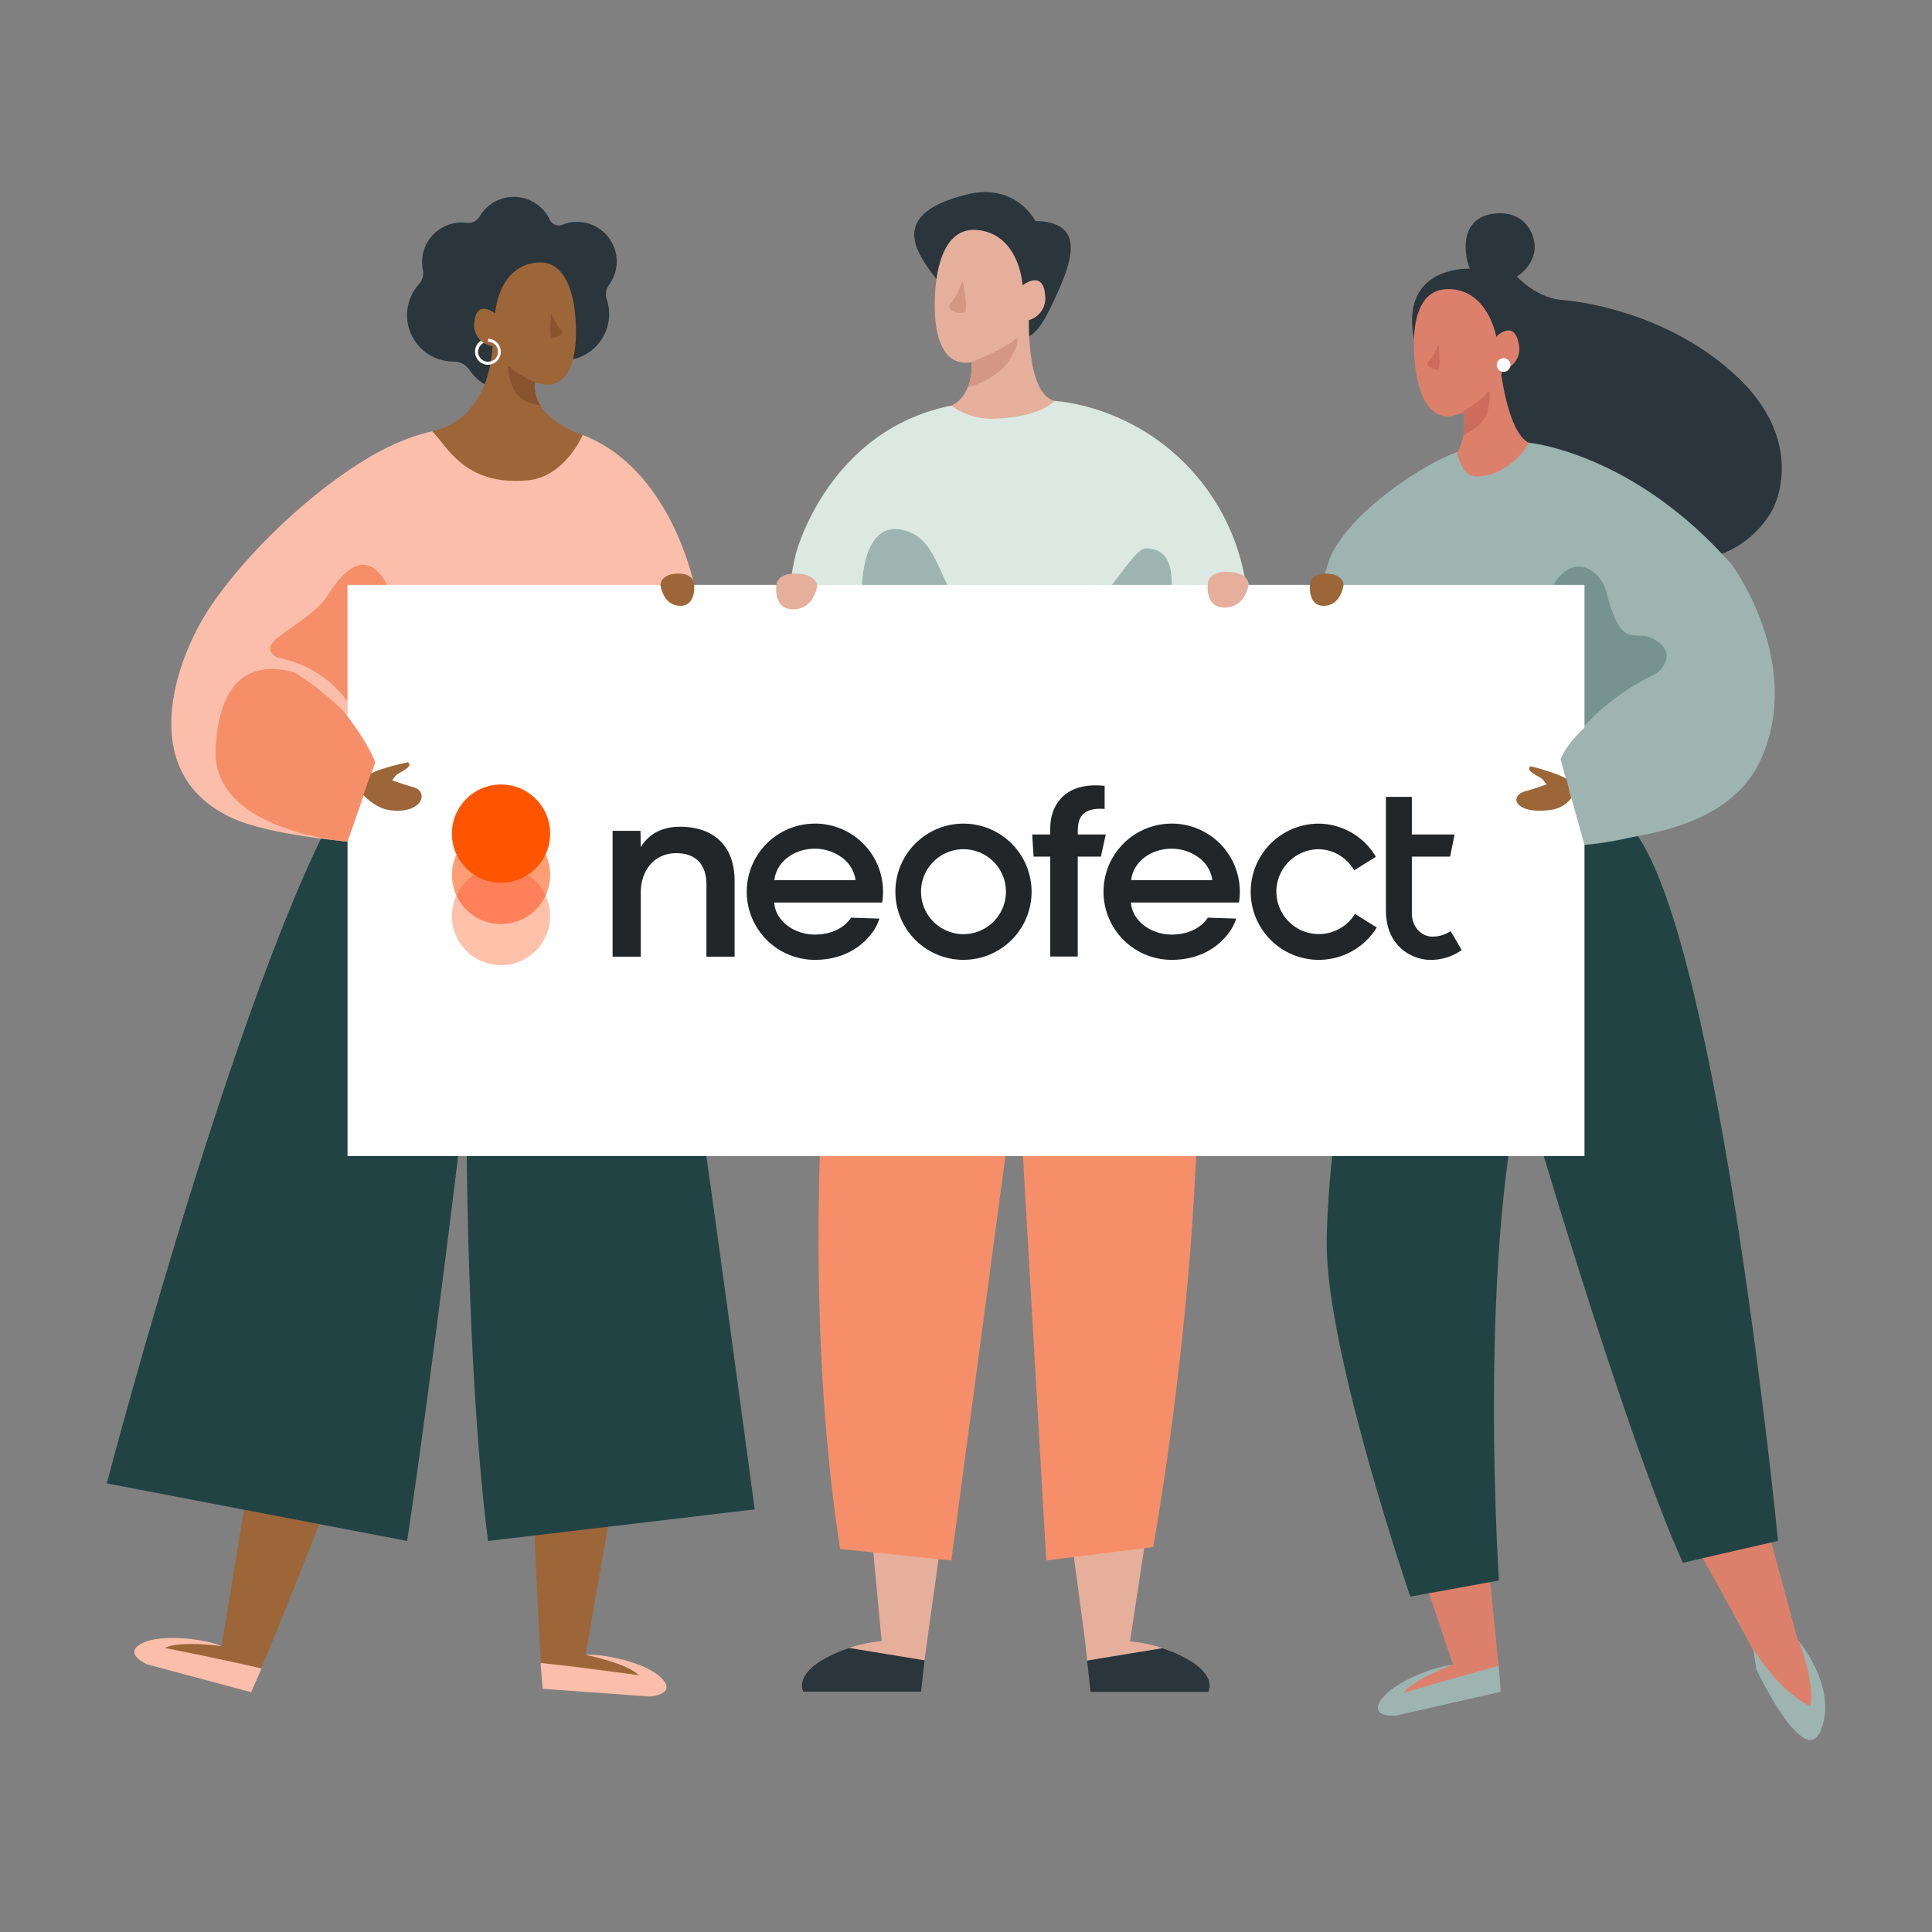
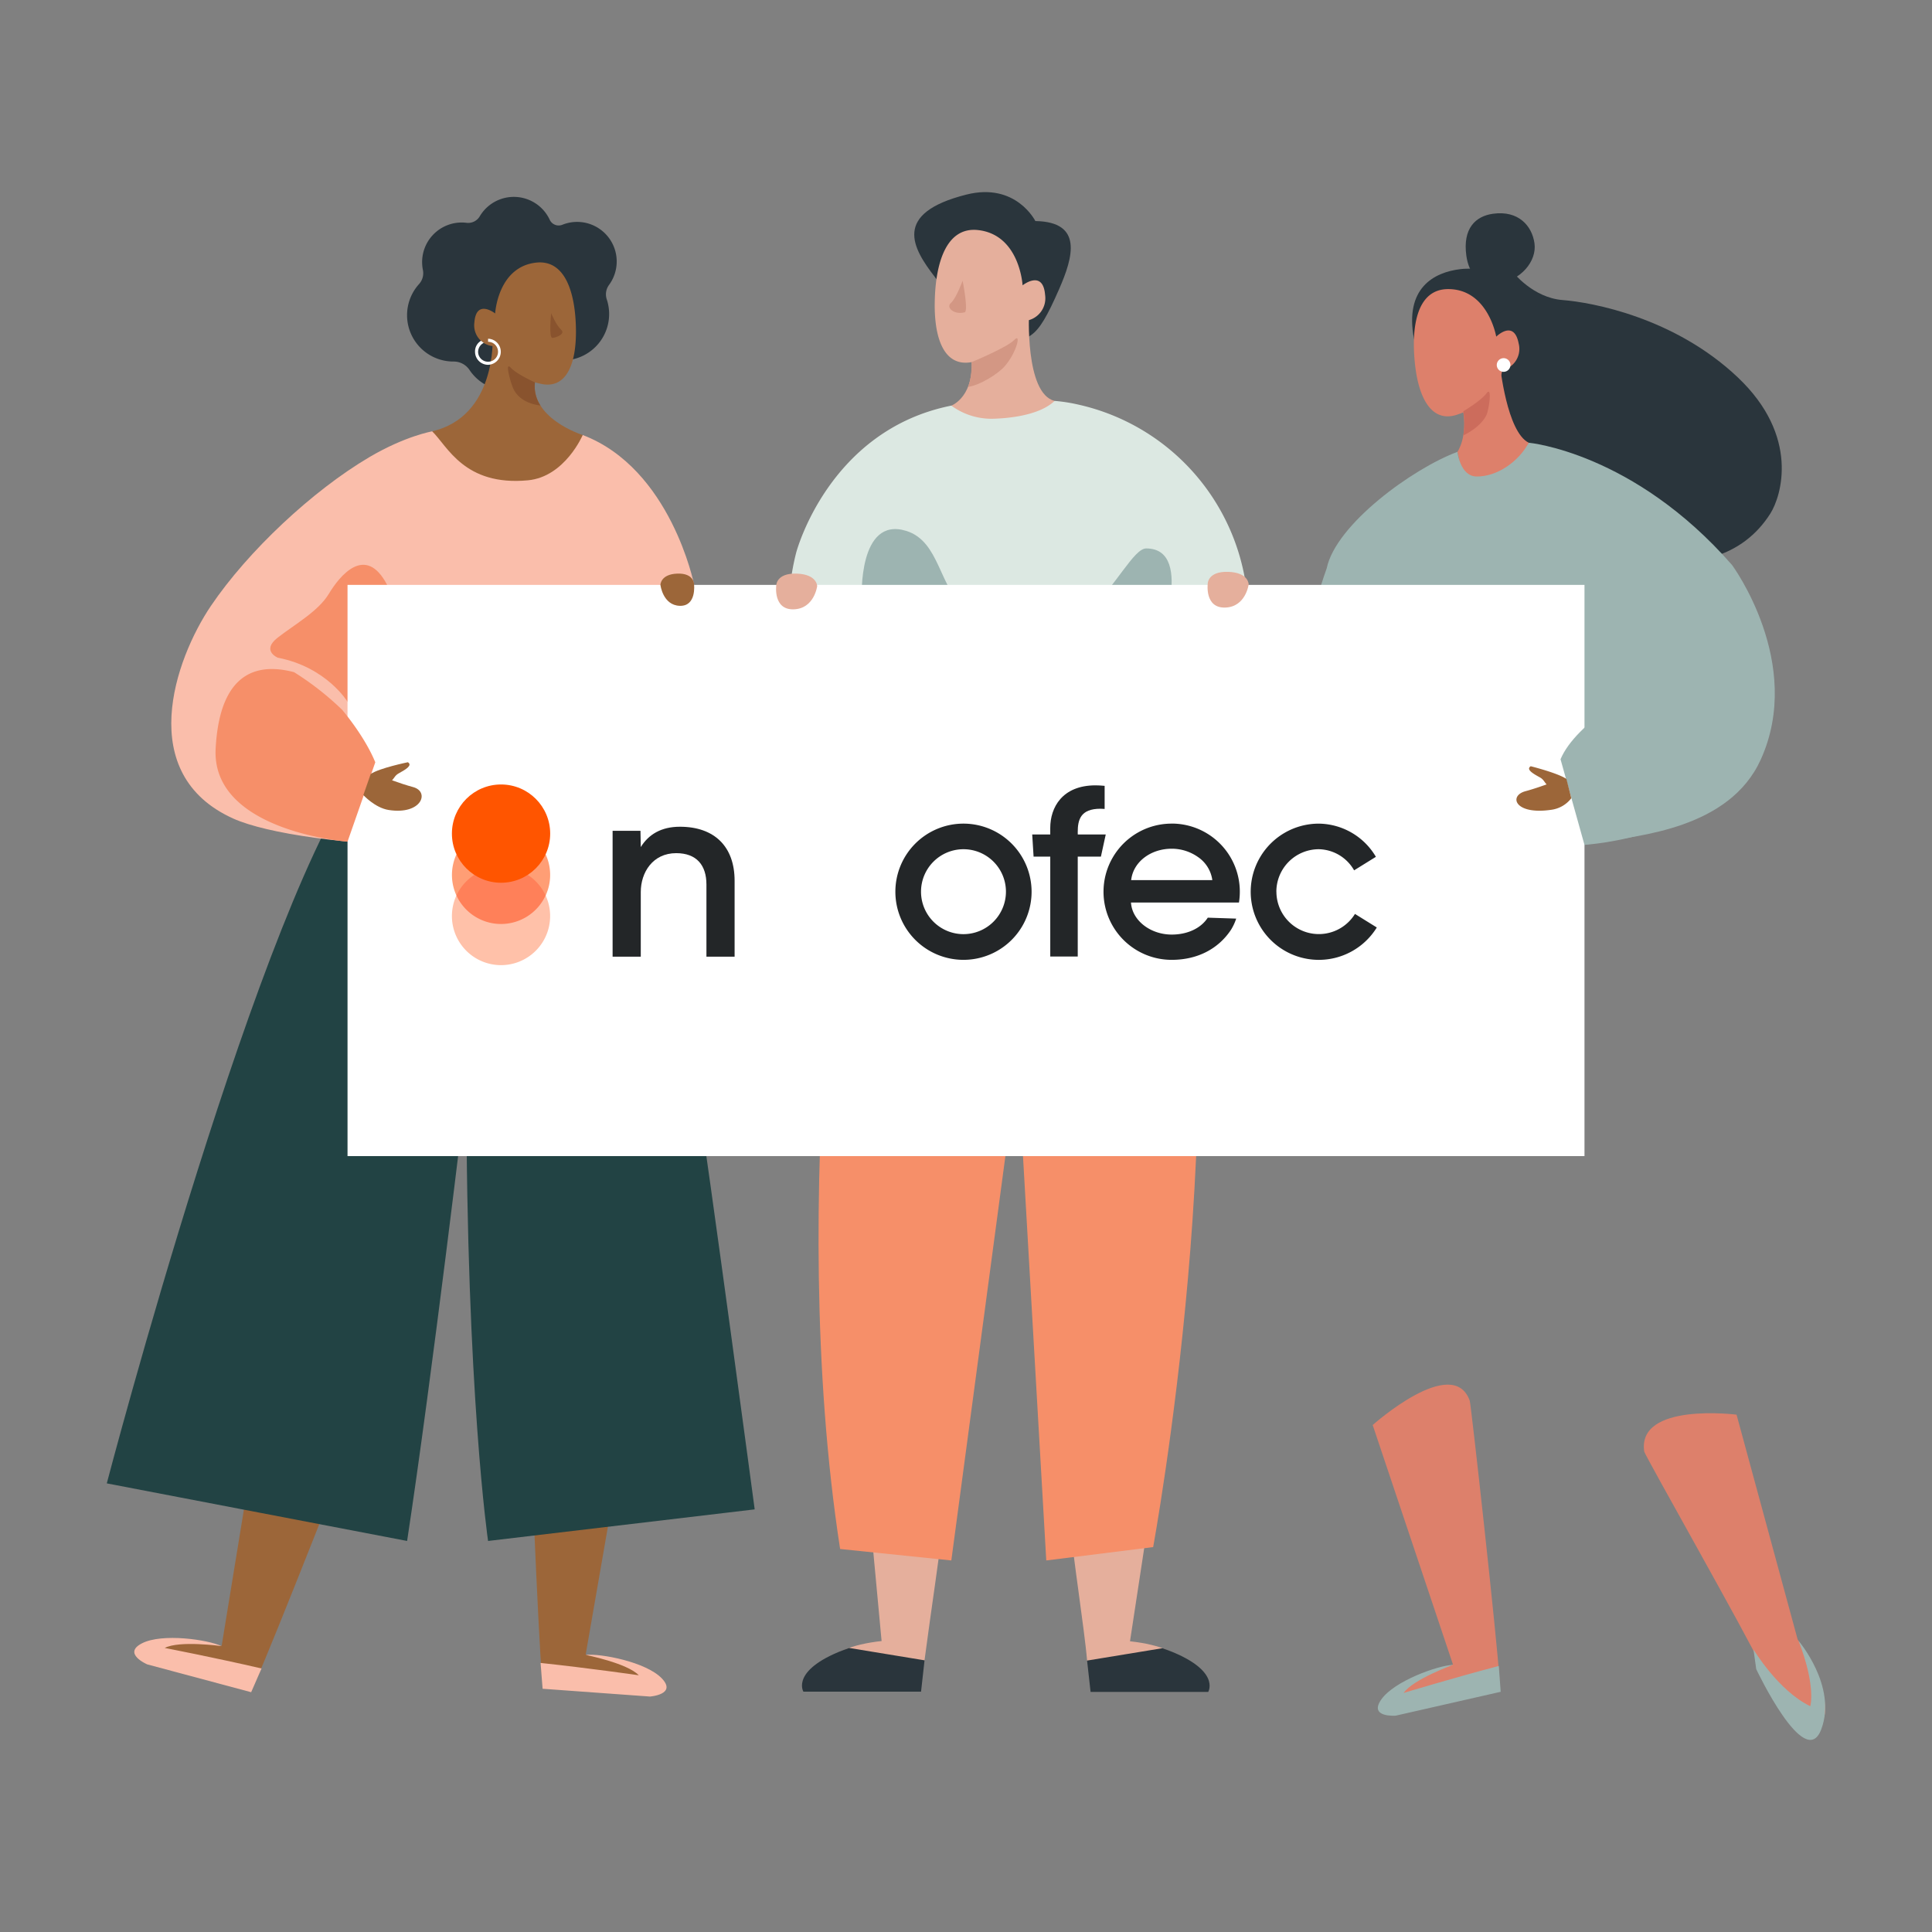
<svg xmlns="http://www.w3.org/2000/svg" id="Ebene_1" data-name="Ebene 1" width="2400" height="2400" viewBox="0 0 2400 2400">
  <rect x="0" y="0" width="2400" height="2400" fill="#808080" stroke="none" />
  <defs>
    <style>.cls-1{fill:#2a353c;}.cls-2{fill:#9c6639;}.cls-3{fill:#89532e;}.cls-4{fill:#fff;}.cls-5{fill:#fabeab;}.cls-6{fill:#224344;}.cls-7{fill:#e5af9c;}.cls-8{fill:#d39784;}.cls-9{fill:#f68f69;}.cls-10{fill:#dce8e2;}.cls-11{fill:#9db4b1;}.cls-12{fill:#dd806b;}.cls-13{fill:#cc6c5c;}.cls-14{fill:#76938f;}.cls-15{fill:#232628;}.cls-16{fill:#ff8059;}.cls-17{fill:#ff9e75;}.cls-18{fill:#ffc1a9;}.cls-19{fill:#f50;}</style>
  </defs>
  <g id="Gruppe_509" data-name="Gruppe 509">
    <path id="Pfad_2205" data-name="Pfad 2205" class="cls-1" d="M525.38,335.48a49.17,49.17,0,0,1,54-58.72,16.7,16.7,0,0,0,16.48-7.87,49.19,49.19,0,0,1,87,4.05,12.24,12.24,0,0,0,15.69,6.28A49.18,49.18,0,0,1,756.52,354a19.7,19.7,0,0,0-2.78,17.88,57.61,57.61,0,0,1-54.65,75.82H699A22.18,22.18,0,0,0,680,458.12a57.59,57.59,0,0,1-96.75,1.49,23.48,23.48,0,0,0-19.58-10.49c-1.31,0-2.64,0-4-.12a57.59,57.59,0,0,1-39.22-96A20.16,20.16,0,0,0,525.38,335.48Z" />
    <path id="Pfad_2206" data-name="Pfad 2206" class="cls-2" d="M615.09,389.38s3.15-57.68,50.7-63.12c36-4.14,48.87,36.67,49.66,82.12s-12.74,75.25-43.63,68.42c-32.55-7.2-51.93-22.44-59.5-46.81a25.94,25.94,0,0,1-23.13-28.49c0-.32.07-.65.11-1C591.61,370.73,615.09,389.38,615.09,389.38Z" />
    <path id="Pfad_2207" data-name="Pfad 2207" class="cls-2" d="M723.89,540.41s-67.4-21-59.09-69.11L612,419.79s4.7,97.48-75.14,116c0,0,18.67,66.7,108.5,72.92C676.62,610.92,721,563.61,723.89,540.41Z" />
    <path id="Pfad_2208" data-name="Pfad 2208" class="cls-3" d="M684.69,389.08S691,404.27,697,409.5s-5.86,9.85-10.73,10.29S684.69,389.08,684.69,389.08Z" />
    <path id="Pfad_2209" data-name="Pfad 2209" class="cls-3" d="M664.57,475s-22.2-9.78-30.19-18.32.42,20.05,3.3,26.17c6.31,13.4,20.52,19.33,33.65,20.86A42.64,42.64,0,0,1,664.57,475Z" />
    <g id="Gruppe_503" data-name="Gruppe 503">
      <path id="Pfad_2210" data-name="Pfad 2210" class="cls-4" d="M606.3,453.17a16.2,16.2,0,0,0,0-32.39v3.81A12.38,12.38,0,1,1,593.92,437a12.61,12.61,0,0,1,7-11.05l-3.33-2.62A15.24,15.24,0,0,0,590.11,437,16.2,16.2,0,0,0,606.3,453.17Z" />
    </g>
    <path id="Pfad_2211" data-name="Pfad 2211" class="cls-2" d="M657.53,1734.48c-.93,4.63,11.25,301.82,15.65,347.2,0,0,25.61,12.84,81.83,17.56,56,4.71,90-20-27.45-43.9l53.73-309.08S669.73,1673.59,657.53,1734.48Z" />
    <path id="Pfad_2212" data-name="Pfad 2212" class="cls-5" d="M671.52,2065.76l2.52,32.08,133.36,9.67s34-2.49,14.64-22.65c-19.52-20.32-75.76-31.1-94.4-29.06,0,0,51.81,10.31,65.87,25.28C793.5,2081.07,730.76,2072.06,671.52,2065.76Z" />
    <path id="Pfad_2213" data-name="Pfad 2213" class="cls-2" d="M446.69,1764.25c-.64,4.68-109.55,281.46-128.57,322.91,0,0-28.4,3.73-83.07-10.24-54.48-13.91-78.47-48.37,40.32-32.48l50.54-309.61S455.13,1702.73,446.69,1764.25Z" />
    <path id="Pfad_2214" data-name="Pfad 2214" class="cls-5" d="M324.89,2072.64,312,2102.13l-129.16-34.59s-31.3-13.49-6.41-26.19c25.1-12.8,81.77-4.56,98.71,3.49,0,0-52.32-7.24-70.51,2.3C204.64,2047.14,266.89,2059.18,324.89,2072.64Z" />
    <path id="Pfad_2215" data-name="Pfad 2215" class="cls-6" d="M749.76,956.83s78.39,148.78,111.37,366.39C883.68,1472.13,937.5,1875,937.5,1875l-331.2,39.24s-26.94-183.49-26.94-563c0,0-42.54,358.87-73.63,563l-373.08-71.54s193.23-737.2,321.73-894.66c0,0,27.56-2.76,135.73,0C641.05,949.4,728,946.07,749.76,956.83Z" />
    <path id="Pfad_2216" data-name="Pfad 2216" class="cls-5" d="M723.88,540.41s-22.1,51.89-68,56.24c-79.17,7.5-100.16-42.67-119-60.82,0,0-33.53,5.78-78.13,32.1C388.14,609.59,308,684.68,262.07,752.57c-45.08,66.68-94.88,209,27.61,264.24,83.26,37.56,408.25,58.58,534.36-14.18,56.71-32.72,54.53-169.91,38.13-276.73C862.18,725.9,833.42,582.07,723.88,540.41Z" />
    <path id="Pfad_2217" data-name="Pfad 2217" class="cls-7" d="M1168.46,1914.29c.56,4.85-12.09,87.85-20,148.22,0,0-19.83,19.56-78.12,19.56-58.08,0-53.64-34.9,24.81-43.52l-13.77-147.8S1161.16,1850.57,1168.46,1914.29Z" />
    <path id="Pfad_2218" data-name="Pfad 2218" class="cls-1" d="M1148.5,2062.51l-4.34,38.91H998s-17.33-28.16,56.77-54.29Z" />
    <path id="Pfad_2219" data-name="Pfad 2219" class="cls-7" d="M1332.23,1913.22c-1.6,4.6,15.27,113,18.18,149.59,0,0,19.84,19.57,78.13,19.57,58.07,0,53.64-34.9-24.81-43.53l19.38-127.09S1355.13,1847.42,1332.23,1913.22Z" />
    <path id="Pfad_2220" data-name="Pfad 2220" class="cls-1" d="M1350.41,2062.82l4.35,38.91h146.13s17.33-28.16-56.77-54.29Z" />
    <path id="Pfad_2221" data-name="Pfad 2221" class="cls-1" d="M1286.16,274.6s-24-48.45-85.73-32.87c-92.16,23.25-66.89,66.39-39.28,102.14,57.78,74.84,37.54,85.11,73.69,82.05,44.65-3.79,51.58.11,81-67.16C1332.78,319.91,1346,275.53,1286.16,274.6Z" />
    <path id="Pfad_2222" data-name="Pfad 2222" class="cls-7" d="M1270.29,354.45s-3.42-62.7-55.12-68.62c-39.18-4.49-53.12,39.87-54,89.29s13.84,81.82,47.41,74.39c35.39-7.82,56.46-24.39,64.69-50.88a28.22,28.22,0,0,0,25.14-31c0-.34-.08-.69-.13-1C1295.82,334.17,1270.29,354.45,1270.29,354.45Z" />
    <path id="Pfad_2223" data-name="Pfad 2223" class="cls-7" d="M1181.77,503.88s31-11.3,24.46-64.26l72.07-52.1S1273,488.91,1310.06,498c0,0-20.89,94.67-77,97.25C1199,596.83,1184.85,529.09,1181.77,503.88Z" />
    <path id="Pfad_2224" data-name="Pfad 2224" class="cls-8" d="M1195.8,348.73s-8,21.93-14.55,27.61,3.87,15,17,11.66C1203.36,386.69,1195.8,348.73,1195.8,348.73Z" />
    <path id="Pfad_2225" data-name="Pfad 2225" class="cls-8" d="M1207.05,449.81s44.31-18.32,53-27.62,3.26,15-11.61,32.4c-8.58,10-31.7,24.3-46,26C1202.48,480.59,1207.35,470.8,1207.05,449.81Z" />
    <path id="Pfad_2226" data-name="Pfad 2226" class="cls-9" d="M1060.21,971s-85.36,507.43-16.6,953.22l138.16,14.23,82.44-616.52,35.5,616.52,132.78-16.6s106.71-580.95,26.09-931.89C1458.58,989.93,1195.38,918.79,1060.21,971Z" />
    <path id="Pfad_2227" data-name="Pfad 2227" class="cls-10" d="M1181.76,503.88a84.09,84.09,0,0,0,51.15,16.31c13-.27,56.62-2.43,77.13-22.17a199.41,199.41,0,0,1,28.76,4.42,270.09,270.09,0,0,1,211.35,247.14c4.72,73.12-4.85,183.26-88.69,253.43l-406.75,4.11c-30.45-23.28-101.17-181.93-65.63-320.71C989.08,686.41,1028.94,534.37,1181.76,503.88Z" />
    <path id="Pfad_2228" data-name="Pfad 2228" class="cls-11" d="M1070.51,742.36S1066,641,1125.74,659.48c42.17,13.08,40.36,70.77,74.25,97.46,137.2,108,193.3-75.65,223.83-75.65,63.2,0,12.26,127.5,12.26,127.5S1289.26,927,1211.53,890.68,1082.14,829.6,1070.51,742.36Z" />
    <path id="Pfad_2229" data-name="Pfad 2229" class="cls-1" d="M1879.65,338.28s24.63,31.57,61.42,34.44,139.28,21.76,217.68,96.06c77.37,73.32,53.95,147.71,40.54,169-69,109.39-249,60-341.39-75.16S1879.65,338.28,1879.65,338.28Z" />
    <path id="Pfad_2230" data-name="Pfad 2230" class="cls-1" d="M1879.23,344.83c-14.61-8-46.44-12.72-65-10.52-33,3.92-69.66,23.48-57.76,86.38,16.78,88.65,102.69,70.6,134.53,37.56C1916.94,431.35,1920.71,367.46,1879.23,344.83Z" />
    <path id="Pfad_2231" data-name="Pfad 2231" class="cls-1" d="M1821.55,317.67c3,21.89,15.9,38.2,37.79,35.15,30.24-4.19,49.89-28.59,46.86-50.48s-20.07-41.2-51.49-36.82C1832.82,268.53,1816.86,283.88,1821.55,317.67Z" />
    <path id="Pfad_2232" data-name="Pfad 2232" class="cls-12" d="M1858.67,418.21s-10.06-59.08-59.71-59.08c-37.63,0-46,43.57-41.49,90.5s22,76.06,53,65.36c32.7-11.25,50.88-29.26,55.8-55.26a26.92,26.92,0,0,0,20.5-32.08l-.24-1C1880.67,396.22,1858.67,418.21,1858.67,418.21Z" />
    <path id="Pfad_2233" data-name="Pfad 2233" class="cls-12" d="M1810.52,561.3s13.19-18.87,6.59-52.79l46.23-55.07s8.45,83.35,35.79,96.55c0,0-16.45,64.52-48.5,70.18S1816.17,584.87,1810.52,561.3Z" />
-     <path id="Pfad_2234" data-name="Pfad 2234" class="cls-13" d="M1786.93,427.59s-6.27,15.87-12.46,21.37,6.22,10.12,11.28,10.51S1786.93,427.59,1786.93,427.59Z" />
+     <path id="Pfad_2234" data-name="Pfad 2234" class="cls-13" d="M1786.93,427.59S1786.93,427.59,1786.93,427.59Z" />
    <path id="Pfad_2235" data-name="Pfad 2235" class="cls-4" d="M1859.5,455a8.48,8.48,0,1,0,6.76-9.92,8.48,8.48,0,0,0-6.76,9.92Z" />
    <path id="Pfad_2236" data-name="Pfad 2236" class="cls-13" d="M1817.72,510.9s21.73-12.7,29-22.44,2.84,21.08-.31,27.36c-5.4,10.76-16.74,19.15-28.63,25.12A92.6,92.6,0,0,0,1817.72,510.9Z" />
    <path id="Pfad_2237" data-name="Pfad 2237" class="cls-12" d="M2042.49,1803.1c.68,4.67,127.27,227.57,146.56,268.88,0,0,28.63,61.22,61,68.24,29.4,6.39,19.7-45.11-17-103.8l-75.84-279.07S2033.63,1741.63,2042.49,1803.1Z" />
    <path id="Pfad_2238" data-name="Pfad 2238" class="cls-12" d="M1825.76,1739.92c1.62,4.44,34.36,300.07,36.88,345.59,0,0-23.38,16.57-78.25,29.7-54.67,13.1-92-6.19,20.52-47.55l-99.71-297.45S1804.51,1681.57,1825.76,1739.92Z" />
    <path id="Pfad_2239" data-name="Pfad 2239" class="cls-11" d="M2178.25,2049s30.77,51.39,70.52,70.47c0,0,7.52-24.23-14.52-81.14,0,0,48.33,56.53,28.14,110s-80.74-74.88-80.74-74.88Z" />
    <path id="Pfad_2240" data-name="Pfad 2240" class="cls-11" d="M1861.85,2069.52l2.36,32.09-130.39,29.65s-34,2.67-17.89-20.18c16.23-23,70.21-42.16,89-42.95,0,0-49.66,18-61.3,34.92C1743.58,2103.07,1804.24,2084.68,1861.85,2069.52Z" />
-     <path id="Pfad_2241" data-name="Pfad 2241" class="cls-6" d="M1705.21,1068.06s-57.14,342.3-57.14,477.47,103.85,437.83,103.85,437.83l110.12-20s-26-387.8,28.44-618.82c0,0,124.28,429,200,596.76l118.27-27.16s-71.68-732.64-176.16-878.38c0,0-57.24-.57-165,9.45C1816.83,1049.9,1726.22,1055.86,1705.21,1068.06Z" />
    <path id="Pfad_2242" data-name="Pfad 2242" class="cls-11" d="M1648.07,706c11.32-54.53,106.66-124,162.44-144.7,0,0,3.29,30.32,23.66,30.61,25.18.37,52-18,64.95-41.93,0,0,130.05,11.79,252.51,151.9,0,0,90.09,121.85,35.57,241.86-38.92,85.65-151.64,94.38-200.66,102.51-116.71,19.33-285.92,75.25-338.47,15.26C1555.67,956,1648.07,706,1648.07,706Z" />
-     <path id="Pfad_2243" data-name="Pfad 2243" class="cls-14" d="M1968.3,901.74a286.47,286.47,0,0,1,89.13-64.87s31.63-24-3.85-43.39c-23.29-12.73-39.29,17.06-58.23-58.74-6.17-24.68-42.13-53.76-69-2.35S1875.36,921.37,1968.3,901.74Z" />
    <path id="Pfad_2244" data-name="Pfad 2244" class="cls-9" d="M431.71,871.77S405.89,828.82,345.06,817c0,0-21-8.68,0-25s50.41-32.63,63.5-54.44,45.43-62.48,72.34-11S524.65,891.4,431.71,871.77Z" />
    <rect id="Rechteck_151" data-name="Rechteck 151" class="cls-4" x="431.71" y="726.57" width="1536.6" height="709.57" />
    <path id="Pfad_2245" data-name="Pfad 2245" class="cls-9" d="M365.3,835a359.46,359.46,0,0,1,59.62,46.65s27.75,32.22,41.28,65.29l-34.49,98.6s-169.28-12.7-163.83-115.56S327.13,825,365.3,835Z" />
    <path id="Pfad_2246" data-name="Pfad 2246" class="cls-2" d="M513.18,977.74c-8.4-2.26-17.82-5.42-26.13-8.41,2.84-3,3.73-6.13,8.26-8.64,7.31-4.07,17.87-9.75,11.37-13.81,0,0-35.62,7.3-46.18,14.61l-9.15,26.15s14.5,15.87,31.39,18.54C523.8,1012.69,534.3,983.43,513.18,977.74Z" />
    <path id="Pfad_2247" data-name="Pfad 2247" class="cls-2" d="M820.41,726.57s2.91,25.32,24,26,17.77-26.66,17.77-26.66.19-14.08-20.78-13.35S820.41,726.57,820.41,726.57Z" />
-     <path id="Pfad_2248" data-name="Pfad 2248" class="cls-2" d="M1669.05,726.57s-2.91,25.32-24,26-17.77-26.66-17.77-26.66-.19-14.08,20.78-13.35S1669.05,726.57,1669.05,726.57Z" />
    <path id="Pfad_2249" data-name="Pfad 2249" class="cls-7" d="M1015.12,728.1s-3.54,28.08-29.21,28.83-21.63-29.56-21.63-29.56-.23-15.62,25.32-14.81S1015.12,728.1,1015.12,728.1Z" />
    <path id="Pfad_2250" data-name="Pfad 2250" class="cls-7" d="M1551.14,725.91s-3.54,28.08-29.2,28.83-21.63-29.56-21.63-29.56-.23-15.61,25.32-14.81S1551.14,725.91,1551.14,725.91Z" />
    <path id="Pfad_2251" data-name="Pfad 2251" class="cls-11" d="M2039,854.34s-81,42.31-100.45,88.84l29.74,106.32s176.49-10.89,171-113.74S2077.16,844.34,2039,854.34Z" />
    <path id="Pfad_2252" data-name="Pfad 2252" class="cls-2" d="M1895,982.86c8.44-2.28,17.91-5.45,26.24-8.45-2.86-3-3.76-6.17-8.29-8.69-7.36-4.08-18-9.8-11.42-13.88,0,0,33.74,8.46,44.35,15.8l6.07,23.9a37.45,37.45,0,0,1-25.24,14.46C1881.78,1012.53,1873.73,988.57,1895,982.86Z" />
    <g id="Gruppe_508" data-name="Gruppe 508">
      <g id="Gruppe_506" data-name="Gruppe 506">
        <path id="Pfad_2253" data-name="Pfad 2253" class="cls-15" d="M1338.8,1033.73c0-15.29,3.36-29.09,28.31-29.09,1.52,0,3.22.09,5.11.26V976.2c-4.17-.4-8-.61-11.29-.61-41.53,0-56.27,27.64-56.27,52.88v8.12h-22.41l1.71,27.52h20.71v124.1h34.14v-124.1h28.79l6-27.52h-34.75Z" />
        <g id="Gruppe_505" data-name="Gruppe 505">
          <g id="Gruppe_504" data-name="Gruppe 504">
            <path id="Pfad_2254" data-name="Pfad 2254" class="cls-15" d="M1196.87,1023.13a84.61,84.61,0,1,0,84.61,84.61h0A84.7,84.7,0,0,0,1196.87,1023.13Zm0,137.3a52.75,52.75,0,1,1,52.75-52.75h0A52.81,52.81,0,0,1,1196.87,1160.43Z" />
-             <path id="Pfad_2255" data-name="Pfad 2255" class="cls-15" d="M1012.36,1023.13a84.61,84.61,0,1,0-.24,169.22h.24c31.47,0,57.59-13.22,73.55-37.22a64.31,64.31,0,0,0,6.54-14l-35.29-1.17c-8.52,13.17-25.18,21-44.8,21-25.86,0-48-16.66-50.44-37.92l-.21-1.88h134.16a84.57,84.57,0,0,0-83.52-98.08Zm-50.43,70.18.32-2c3.49-21.44,24.56-37,50.11-37a56.5,56.5,0,0,1,32.35,10.13,41.5,41.5,0,0,1,17.76,26.86l.33,2Z" />
            <path id="Pfad_2256" data-name="Pfad 2256" class="cls-15" d="M1455.56,1023.13a84.61,84.61,0,1,0-.24,169.22h.24c31.47,0,57.59-13.22,73.55-37.22a64.31,64.31,0,0,0,6.54-14l-35.29-1.17c-8.53,13.17-25.18,21-44.81,21-25.86,0-48-16.66-50.43-37.92l-.21-1.88h134.16a84.58,84.58,0,0,0-83.52-98.08Zm-50.43,70.18.32-2c3.48-21.44,24.56-37,50.11-37a56.55,56.55,0,0,1,32.35,10.13,41.54,41.54,0,0,1,17.76,26.86l.32,2Z" />
-             <path id="Pfad_2257" data-name="Pfad 2257" class="cls-15" d="M1779.4,1163.49c-14.32,0-25.55-12.73-25.55-29v-70.35h47.55l5.53-27.52h-53.08V989.91h-32.22V1131c0,45,33,61.39,55.24,61.39a65.94,65.94,0,0,0,38.93-12.17L1802,1156.61A39.74,39.74,0,0,1,1779.4,1163.49Z" />
            <path id="Pfad_2258" data-name="Pfad 2258" class="cls-15" d="M1585.54,1107.68a52.81,52.81,0,0,1,52.75-52.75,51.67,51.67,0,0,1,43.84,26.24l27.06-16.8a83.44,83.44,0,0,0-70.88-41.22,84.61,84.61,0,1,0,72,129l-27.12-16.84a52.72,52.72,0,0,1-97.59-27.69Z" />
            <path id="Pfad_2259" data-name="Pfad 2259" class="cls-15" d="M844.62,1027c-23.23,0-38.9,9.58-48.63,25.25l-.37-20.17H761v156.35h35v-80.37c0-24.34,14.93-48.24,44-48.24,25.32,0,37.56,15,37.56,38.94v89.67h35v-94.23C912.59,1051.47,887.32,1027,844.62,1027Z" />
          </g>
        </g>
      </g>
      <g id="Gruppe_507" data-name="Gruppe 507">
        <rect id="Rechteck_152" data-name="Rechteck 152" class="cls-16" x="567.03" y="1073.16" width="110.79" height="78.47" />
        <path id="Pfad_2260" data-name="Pfad 2260" class="cls-17" d="M622.42,1077a61,61,0,0,1,55.4,35.42,61,61,0,1,0-110.79,0A61,61,0,0,1,622.42,1077Z" />
        <path id="Pfad_2261" data-name="Pfad 2261" class="cls-18" d="M622.42,1147.81A61,61,0,0,1,567,1112.39a61,61,0,1,0,110.79,0A61.05,61.05,0,0,1,622.42,1147.81Z" />
        <circle id="Ellipse_137" data-name="Ellipse 137" class="cls-19" cx="622.42" cy="1035.54" r="61.04" />
      </g>
    </g>
  </g>
</svg>